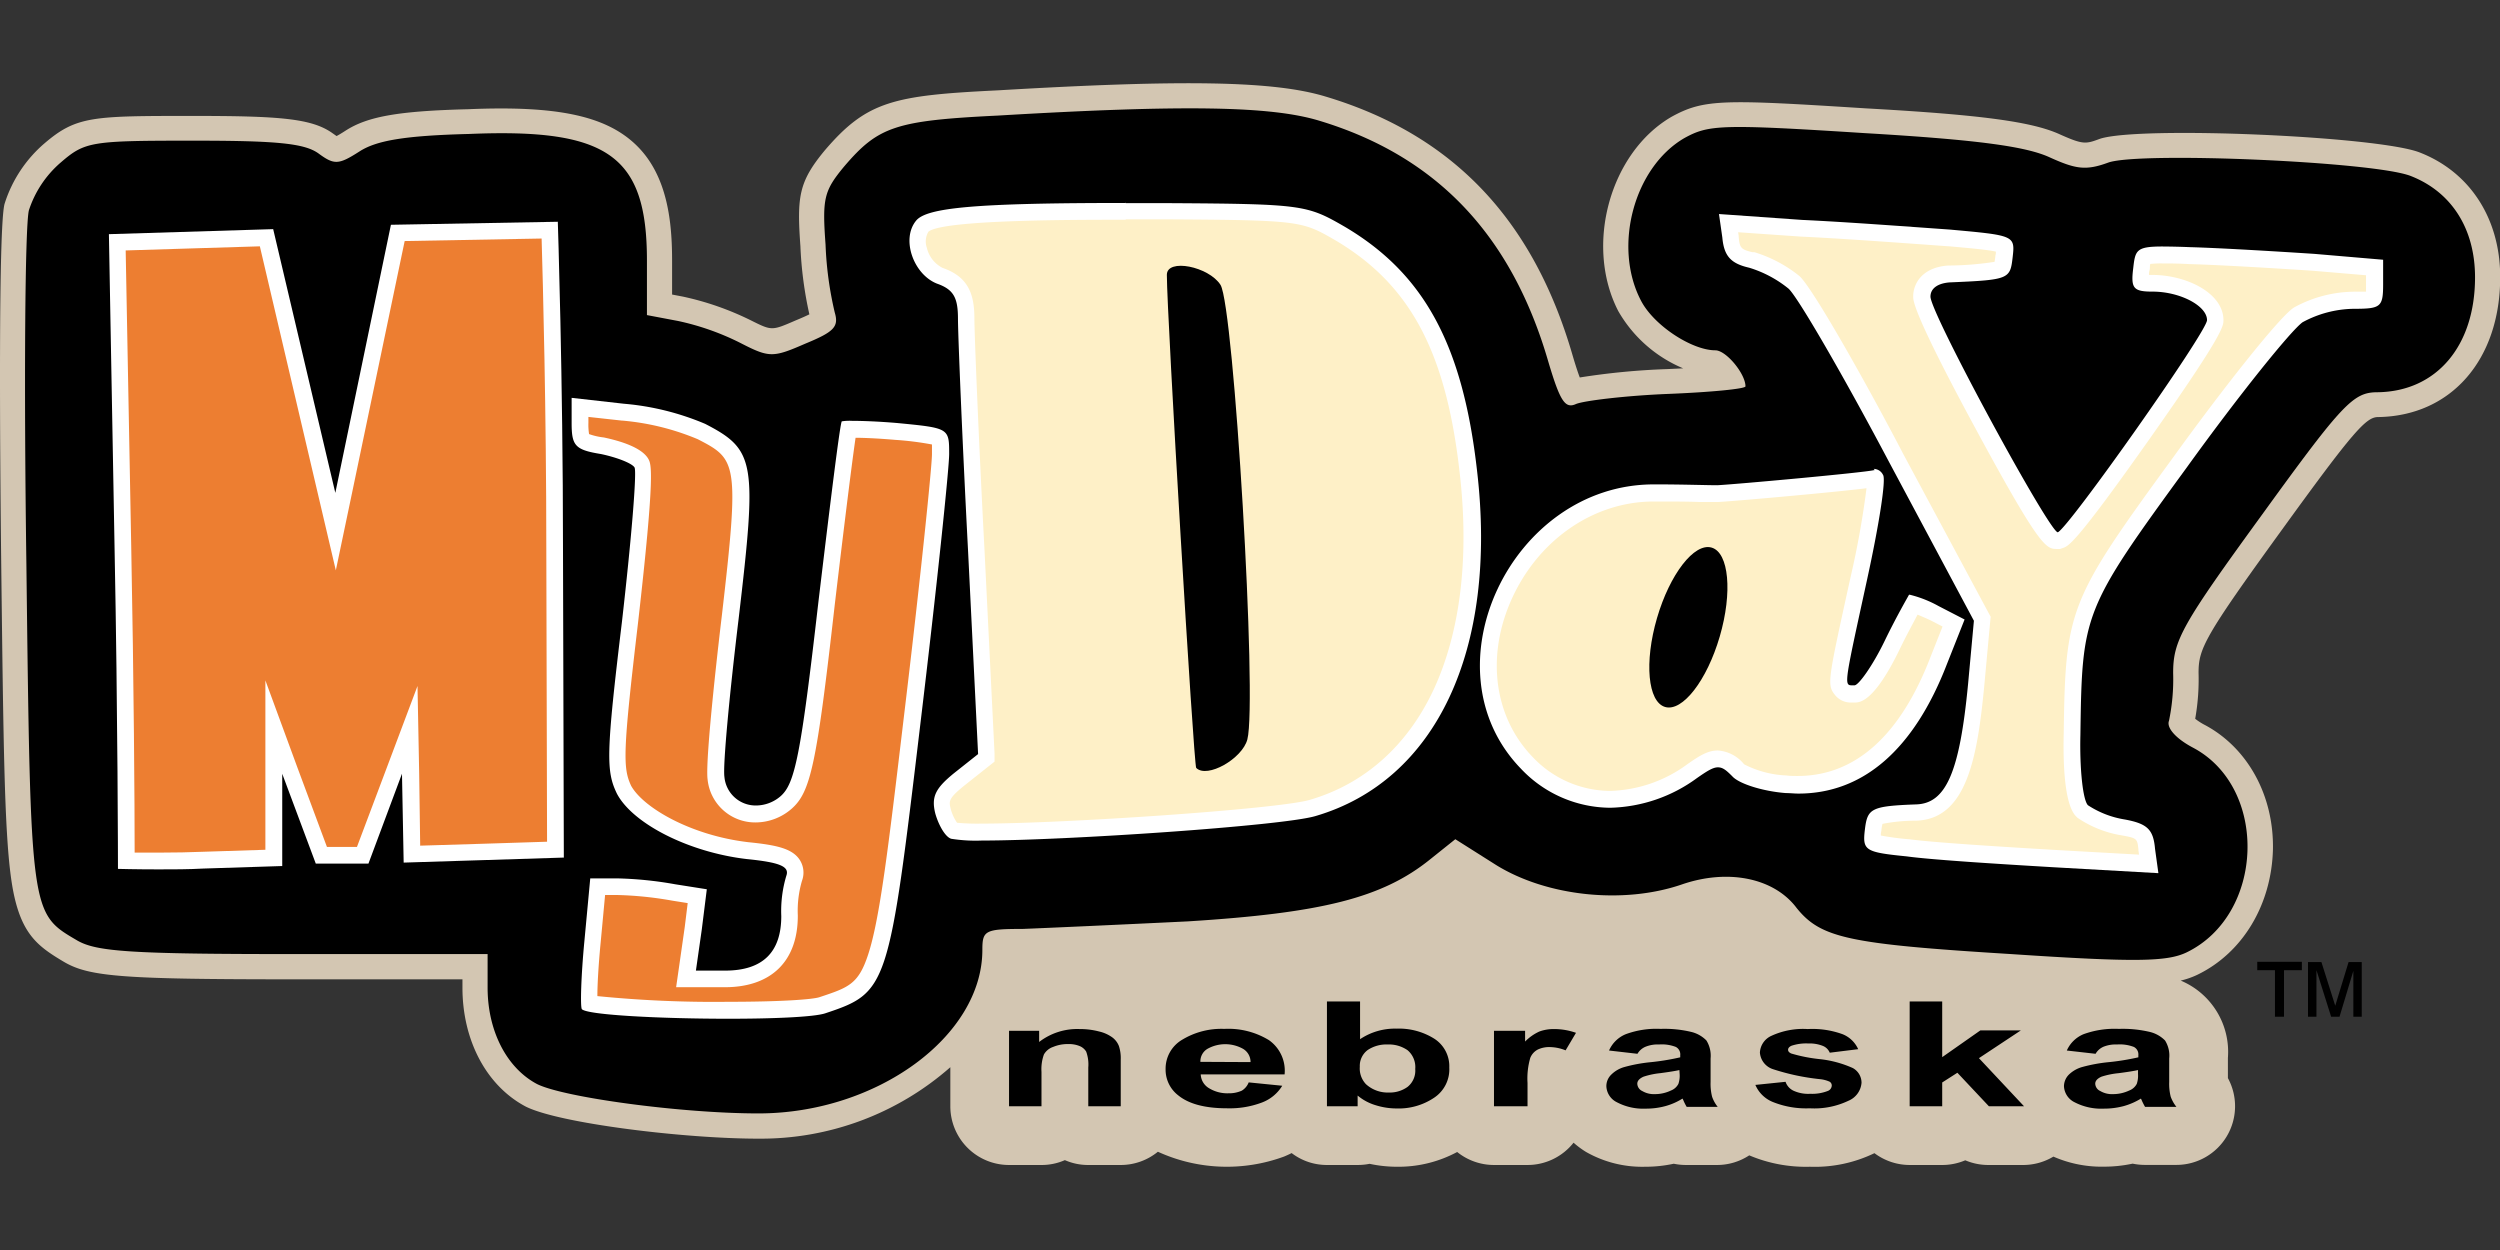
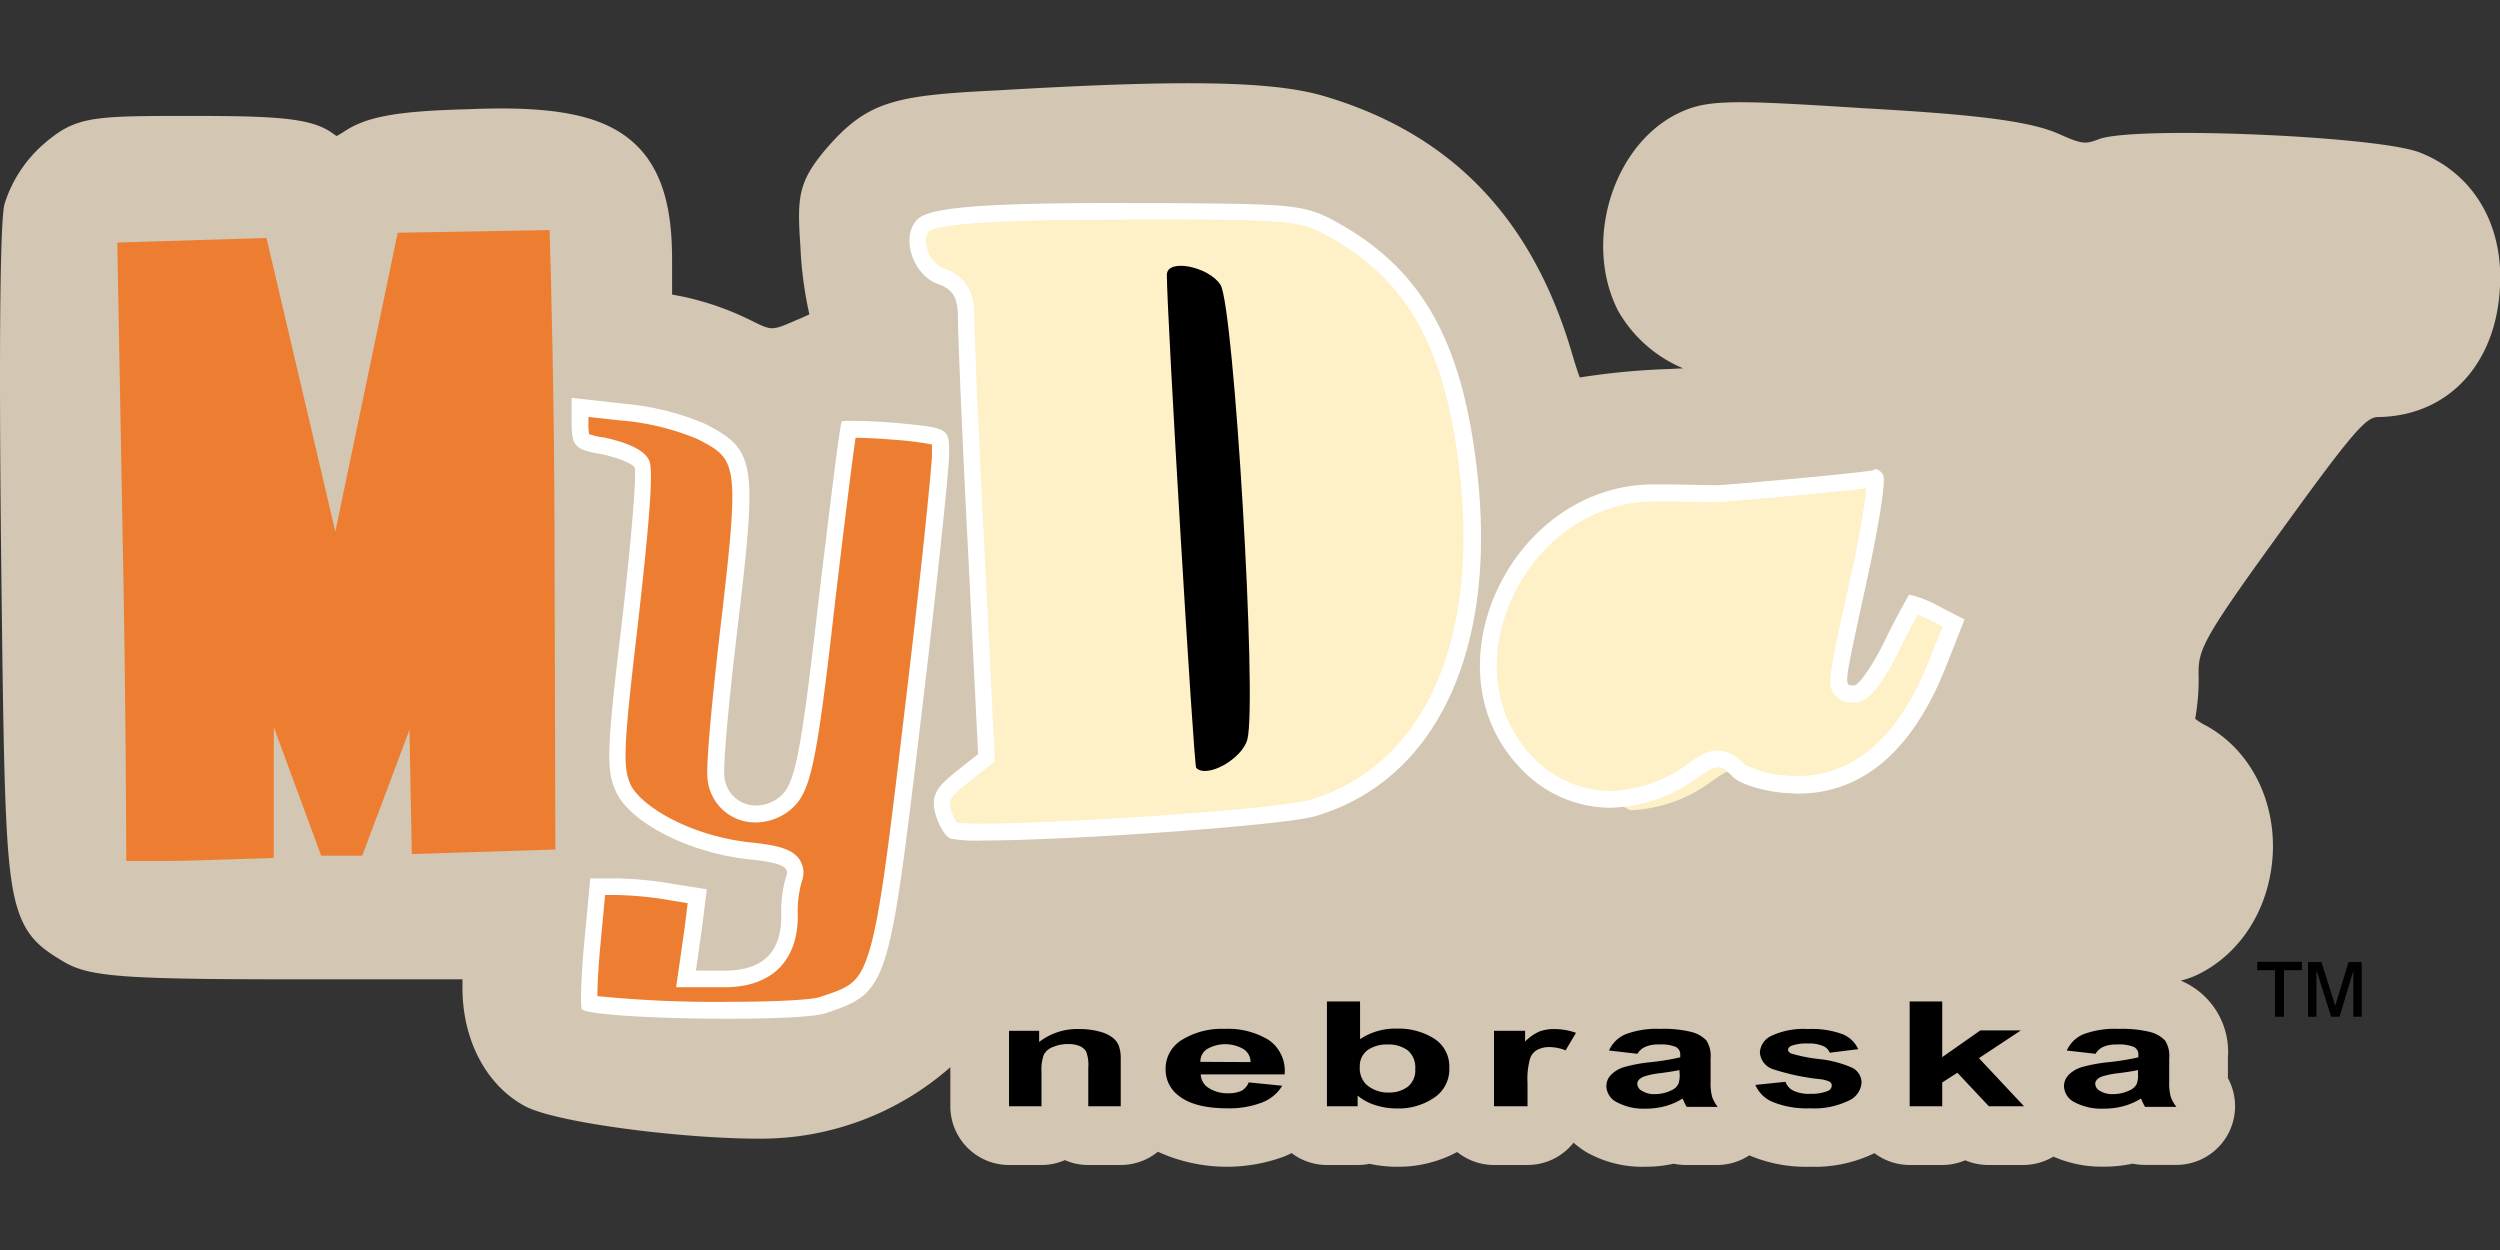
<svg xmlns="http://www.w3.org/2000/svg" viewBox="0 0 529.17 264.58">
  <rect x="0" y="0" width="529.17" height="264.58" fill="#333333" stroke="none" />
  <defs>
    <style>.cls-2{fill:#fef0c7}.cls-3{fill:#fff}.cls-4{fill:#ed7e31}</style>
  </defs>
  <g data-name="Layer 1" transform="translate(-.023 17.616) scale(1.775)">
    <path d="M288.54 8.25c-5-1.94-33.45-3.17-38.12-1.62-1.68.63-2 .7-4.7-.5-3.29-1.53-9.36-2.36-23.17-3.13-17-1.08-19.31-1.14-23.2 1C192 8.26 188.94 19.35 193 27.19a16.06 16.06 0 0 0 7.73 6.81l-1.89.09a84.41 84.41 0 0 0-10.44 1c-.21-.56-.49-1.39-.86-2.65-4.7-16.22-14.32-26.31-29.42-30.84C152-.27 141.37-.47 119 .85c-12.47.6-15.62 1.29-20.65 7.18-3.09 3.74-3.31 5.5-2.89 11.38a45.72 45.72 0 0 0 1.07 8.15c-.34.17-.87.41-1.67.74-2.81 1.22-2.81 1.22-5.26 0a34.64 34.64 0 0 0-8.18-2.86l-1.26-.24v-4c0-4.53-.49-10.19-4.32-13.86-3.61-3.46-9.41-4.69-20-4.24-8.31.21-12 .86-14.64 2.57-.51.33-.84.52-1.05.63l-.5-.35C37.17 4.19 33.32 3.9 23.02 3.9c-12 0-13.9 0-17.76 3.32a15.71 15.71 0 0 0-4.65 7l-.06.19C-.19 17.34 0 43.8.16 57.38.41 78.27.53 88.75 1.3 94.54c.88 6.71 3 8.24 6.24 10.18l.24.14c3 1.69 7.07 2 27.28 2h20.1v1c0 6.29 2.87 11.71 7.56 14.18 4 2 18.88 3.82 27.74 3.82a34.19 34.19 0 0 0 22.88-8.52V122a7 7 0 0 0 7 7h3.87a6.87 6.87 0 0 0 2.79-.58 6.83 6.83 0 0 0 2.79.58h3.87a7 7 0 0 0 4.43-1.58 19.78 19.78 0 0 0 15.06.57c.3-.13.6-.26.89-.41a6.91 6.91 0 0 0 4.21 1.42h3.67a7.43 7.43 0 0 0 1.42-.14 15.47 15.47 0 0 0 3.25.35 14.78 14.78 0 0 0 7.19-1.76 7 7 0 0 0 4.39 1.55h4a7 7 0 0 0 5.49-2.66 10.34 10.34 0 0 0 1.48 1.1 13.52 13.52 0 0 0 7.06 1.77 15.91 15.91 0 0 0 3.41-.36 7.19 7.19 0 0 0 1.47.15h3.7a7 7 0 0 0 3.83-1.15 17.31 17.31 0 0 0 7.23 1.36 16.33 16.33 0 0 0 7.7-1.62 7 7 0 0 0 4.2 1.41h3.88a7 7 0 0 0 2.75-.56 7 7 0 0 0 2.75.56h4.19a7 7 0 0 0 3.57-1 14.31 14.31 0 0 0 6 1.2 16.35 16.35 0 0 0 3.45-.36 7.19 7.19 0 0 0 1.47.15h3.74a7 7 0 0 0 6.15-10.35v-2.42a9.21 9.21 0 0 0-5.63-9.21 9.76 9.76 0 0 0 2-.7c5.39-2.61 8.83-8.34 9-14.94.12-6.42-3-12.09-8.08-14.82a7.12 7.12 0 0 1-1.19-.76 26.93 26.93 0 0 0 .4-5.48c0-2.89.68-4.29 10-17.14 8.53-11.79 10-13.36 11.41-13.36 8.71-.13 14.56-6.84 14.56-16.7 0-6.96-3.6-12.53-9.62-14.86z" style="fill:#d3c6b2" />
-     <path d="M119.16 3.85c-12.4.6-14.4 1.3-18.5 6.1-2.4 2.9-2.6 3.8-2.2 9.3a41.76 41.76 0 0 0 1.1 8.1c.5 1.7-.1 2.3-3.5 3.7-3.9 1.7-4.3 1.7-7.8-.1a30.86 30.86 0 0 0-7.4-2.6l-3.7-.7v-6.5c0-12.5-4.6-15.8-21.2-15.1-7.8.2-11.1.8-13.1 2.1-2.5 1.6-3 1.6-4.9.2-1.7-1.2-5.1-1.5-14.9-1.5-12.2 0-12.9.1-15.8 2.6a12.71 12.71 0 0 0-3.8 5.7c-.47 1.85-.6 20.7-.3 42.2.5 42.1.5 41.6 6.1 44.9 2.3 1.3 6.3 1.6 25.8 1.6h23.1v4c0 5.2 2.3 9.6 5.9 11.5 3.2 1.6 17.2 3.5 26.4 3.5 14.1 0 26.7-9.2 26.7-19.5 0-2.3.3-2.5 4.8-2.5 2.6-.1 11.5-.5 19.7-.9 16-1 23.2-2.8 28.9-7.4l3-2.4 4.9 3.1c6 3.7 15.1 4.7 22.1 2.3 5.5-1.9 11-.8 13.7 2.8 2.9 3.6 6.2 4.3 25.6 5.5 14.9 1 18.6.9 20.9-.2 9.3-4.5 9.8-19.6.8-24.4-2.1-1.1-3.2-2.4-2.9-3.2a24.29 24.29 0 0 0 .5-5.7c0-3.9 1-5.7 10.6-18.9 9.7-13.4 10.9-14.6 13.8-14.6 7-.1 11.6-5.5 11.6-13.7 0-5.8-2.8-10.2-7.7-12.1-4.4-1.7-32.1-2.9-36-1.6-2.7 1-3.9.8-7-.6-2.8-1.3-8.5-2.1-22.1-2.9-17.2-1.1-18.6-1-21.5.6-6 3.5-8.5 12.9-5.2 19.3 1.5 3 6.1 6 8.9 6 1.3 0 3.6 2.8 3.6 4.3 0 .3-4.2.7-9.2.9s-10 .8-11 1.2c-1.3.6-1.9-.3-3.3-5-4.4-15.2-13.4-24.6-27.4-28.8-5.7-1.71-15.9-1.91-38.1-.6z" />
    <path d="M117 89.26a17.34 17.34 0 0 1-3.37-.16 4.9 4.9 0 0 1-1.24-2.33c-.36-1.44-.17-2.08 1.87-3.75l3.29-2.61-1.19-24.81c-.69-13.1-1.2-25.74-1.2-27.55 0-2.62-.51-4.21-3.17-5.15a4.56 4.56 0 0 1-2.47-3.07 3.23 3.23 0 0 1 .41-2.85c1.2-1.45 10.57-1.75 24.27-1.75h5c16.16.1 16.41.24 20.6 2.66 9.2 5.43 13.64 13.64 15.31 28.35 2.41 20.7-4.71 36.08-18.59 40.13-3.9 1.14-29.52 2.89-39.52 2.89z" class="cls-2" />
    <path d="M134.2 14.23v2h5c15.9.1 16.06.19 20.09 2.52C168.15 24 172.45 32 174.07 46.38c1.18 10.11.1 19.09-3.13 26-3.13 6.65-8.23 11.18-14.74 13.08-3.81 1.11-29.28 2.83-39.17 2.83a26.27 26.27 0 0 1-2.89-.1 5.45 5.45 0 0 1-.75-1.63c-.23-.94-.28-1.25 1.51-2.72l2.9-2.3.81-.64v-1l-1.2-24.31c-.69-13.07-1.2-25.69-1.2-27.49 0-2.84-.65-5-3.8-6.08a3.61 3.61 0 0 1-1.87-2.39 2.3 2.3 0 0 1 .19-1.93c1.79-1.42 17-1.42 23.52-1.42v-2m0 0c-17.89 0-23.75.55-25 2.12-1.8 2.2-.3 6.4 2.5 7.5 2 .7 2.5 1.7 2.5 4.2 0 1.8.5 14.2 1.2 27.6l1.2 24.3-2.9 2.3c-2.2 1.8-2.7 2.8-2.2 4.8.4 1.4 1.2 2.8 1.9 3a18.54 18.54 0 0 0 3.67.21c9.89 0 35.71-1.74 39.73-2.91 14.4-4.2 21.8-19.8 19.3-41.2-1.7-15-6.3-23.5-15.8-29.1-4.5-2.6-5-2.7-21.1-2.8h-5z" class="cls-3" />
-     <path d="M245 92.5c-6.1-.36-14.55-.88-17.52-1.29-1.65-.17-3.86-.39-4.16-.76a3.72 3.72 0 0 1 0-1.33c.22-1.83.24-1.94 5.15-2.12s6.24-5.68 7.15-15.21l.73-7.9-10.21-19.16c-4.94-9.35-10.86-19.75-12.21-21a15.07 15.07 0 0 0-5.08-2.73c-1.86-.42-2.33-1-2.49-2.73l-.24-1.63 8.67.61c4.34.21 10.31.63 14.66.95l2.94.2c3.57.33 6.34.58 6.62 1a4.29 4.29 0 0 1 0 1.21c-.22 1.85-.22 1.85-6.55 2.12-2.41.17-3.26 1.5-3.26 2.7 0 1.56 5.12 11.2 7.32 15.27 7.48 13.83 8.18 13.83 8.86 13.83h.34c1.72-.58 18.48-24.38 18.48-26.25 0-2.52-4-4.4-7.5-4.4-1.05 0-1.3-.1-1.36-.15a4.19 4.19 0 0 1 0-1.53c.19-1.7.19-1.7 2.5-1.7.85 0 1.92 0 3.28.08 3.84.1 10.9.54 14.76.8l7.27.62v2c0 1-.06 1.59-.18 1.68a6.81 6.81 0 0 1-2.32.22 14.12 14.12 0 0 0-6.58 1.72h-.05c-1.59 1.13-7.88 9-14 17.53-12.45 17.06-12.69 17.67-12.89 32.47 0 .79-.15 7.78 1.19 9.12l.07.08.09.05a11.9 11.9 0 0 0 4.8 1.85c2.34.44 2.6.86 2.75 2.6l.24 1.75z" class="cls-2" />
-     <path d="m207.29 17.77 7.48.52c4.31.2 10.27.63 14.63.94l2.88.21h.08c2.58.23 4.72.42 5.66.64 0 .16 0 .31-.05.43a6.83 6.83 0 0 1-.11.79 37.23 37.23 0 0 1-5.49.44h-.05c-3.07.22-4.16 2.13-4.16 3.7 0 .49 0 2 7.44 15.75 7.76 14.35 8.42 14.35 9.74 14.35h.34l.31-.11c.69-.22 1.54-.51 10.35-13s8.82-13.47 8.82-14.17c0-3.23-4.4-5.4-8.5-5.4h-.38c0-.15 0-.34.07-.57s0-.5.09-.74a12.06 12.06 0 0 1 1.41-.06c.83 0 1.9 0 3.25.08 3.81.1 10.86.54 14.69.79l6.37.54v1.96h-1.51a15.15 15.15 0 0 0-7 1.84l-.1.06-.1.07c-1.88 1.34-8.73 10.08-14.26 17.75-12.51 17.15-12.87 18.08-13.08 33-.07 3 0 8.4 1.49 9.86l.14.14.17.12a13.05 13.05 0 0 0 5.16 2c1.72.32 1.83.34 1.95 1.7v.1l.07.49-10-.56c-6.09-.36-14.52-.88-17.45-1.28h-.07a32.42 32.42 0 0 1-3.27-.44c0-.13 0-.31.06-.53a4.79 4.79 0 0 1 .14-.86 20.72 20.72 0 0 1 4-.38c6.1-.17 7.33-7.72 8.14-16.12l.7-7.6.06-.6-.29-.53L227 44.26c-4-7.7-10.72-19.72-12.4-21.26a16 16 0 0 0-5.37-2.85H209c-1.41-.32-1.53-.55-1.65-1.83v-.11l-.05-.34M205 15.6l.4 2.8c.2 2.2 1 3.1 3.2 3.6a13.84 13.84 0 0 1 4.7 2.5c1.1 1 6.5 10.3 12 20.7l10.1 18.9-.7 7.6c-1 10.4-2.6 14.2-6.2 14.3-5.4.2-5.8.5-6.1 3s0 2.7 5 3.2c2.9.4 10.8.9 17.6 1.3l12.4.7-.4-2.9c-.2-2.3-.9-3-3.6-3.5a11.28 11.28 0 0 1-4.4-1.7c-.6-.6-1-4.3-.9-8.4.2-14.5.3-14.9 12.7-31.9 6.2-8.6 12.4-16.3 13.8-17.3a13.14 13.14 0 0 1 6.1-1.6c3.2 0 3.5-.2 3.5-2.9v-2.95l-8.2-.7c-4.6-.3-11.2-.7-14.8-.8a95.73 95.73 0 0 0-3.31-.08c-3.14 0-3.25.45-3.49 2.58-.3 2.4 0 2.8 2.3 2.8 3.3 0 6.5 1.7 6.5 3.4 0 1.4-16.6 24.9-17.8 25.3-1 0-15.18-26.11-15.18-28.1 0-1 .9-1.6 2.3-1.7 7.1-.3 7.2-.4 7.5-3s.2-2.6-7.5-3.3c-4.3-.3-12.2-.9-17.6-1.15l-9.9-.7z" class="cls-3" />
    <path d="M18.91 92.75h-3.84c0-4-.07-20-.41-37.58L14 19l17.79-.55L40 53.47l7.44-35.64 18.11-.32c.13 4.11.59 20.51.59 37.94l.1 35.93-17.12.54-.28-14.81-5.63 15h-4.9l-5.65-15.33v15.6l-8.43.27c-1.53.06-3.32.1-5.32.1z" class="cls-4" />
-     <path d="M64.6 18.52c.16 5.32.56 20.68.56 36.93l.09 35-7.55.24-7.58.23-.12-8.61-.2-10.43-3.67 9.76-3.55 9.43H39l-3.5-9.41-3.84-10.45v20.2l-7.49.24c-1.5.06-3.27.1-5.26.1h-2.84c0-5.23-.09-20.21-.41-36.62L15 19.94l16-.49 7 29.85 2.06 8.79 1.85-8.83 6.36-30.44 16.32-.3m1.94-2-19.9.36L40 48.85 32.59 17.4 13 18l.67 37.15c.4 20.5.41 38.54.41 38.54s2.13.06 4.84.06c1.68 0 3.59 0 5.35-.1l9.4-.3v-11l4 10.71h6.28l4-10.72.2 10.6 9.6-.3 9.5-.3-.1-36.9c0-20.3-.62-39-.62-39z" class="cls-3" />
    <path d="M86.83 110.59c-8.11 0-14.84-.42-16.56-.84a66.12 66.12 0 0 1 .39-7.31l.61-6.59h2.19a44.77 44.77 0 0 1 6.82.68l2.87.45-.48 3.84-.86 6h4.65c5 0 7.7-2.6 7.7-7.5a14 14 0 0 1 .56-4.52 1.76 1.76 0 0 0-.15-1.58c-.57-.92-1.94-1.35-5.41-1.7-6.49-.75-13-4-14.72-7.27-1.14-2.37-1.19-4.07.71-19.91 1.36-11.88 1.82-18.28 1.37-19-.71-1.18-4-1.92-4.65-2.06-2.71-.44-2.71-.57-2.71-2.72v-1.89l5.09.57a30.86 30.86 0 0 1 9.42 2.33c5.26 2.72 5.61 3.37 3.4 22.16-.76 6.28-2 17.38-1.7 19.17a4.72 4.72 0 0 0 4.77 4.26 5.59 5.59 0 0 0 3.57-1.35c2-1.79 2.7-5.12 4.84-23.75.72-6 2.14-17.88 2.62-20.77h.39c.55 0 2.54 0 5.31.25s4.42.43 5 .78c.25.14.29.43.29 1.93s-1.48 15.89-3.39 31.75C105 107.68 105 107.68 98 110c-1.07.36-5.47.59-11.17.59z" class="cls-4" />
    <path d="m70.16 39.79 4 .44h.06a29.9 29.9 0 0 1 9 2.22c4.66 2.41 5 2.7 2.86 21.15-.21 1.73-2 16.91-1.69 19.39a5.7 5.7 0 0 0 5.76 5.16 6.56 6.56 0 0 0 4.24-1.61c2.29-2 3-5.21 5.17-24.37.6-5.08 1.91-16 2.48-19.89.85 0 2.55.06 4.74.25a36.65 36.65 0 0 1 4.37.55v1.16c0 1.39-1.35 14.73-3.39 31.66-1.82 15.32-2.83 23.77-4.22 28-1.16 3.55-2.34 3.94-5.81 5.09-.81.27-4.57.55-10.91.55a139.79 139.79 0 0 1-15.57-.68c0-1.25.11-3.47.39-6.38l.53-5.68h1.24a42.86 42.86 0 0 1 6.73.67l1.88.3-.35 2.84-.7 4.9-.33 2.29h5.81c5.53 0 8.7-3.1 8.7-8.5v-.08a12.71 12.71 0 0 1 .5-4.11 2.8 2.8 0 0 0-.24-2.45c-.87-1.39-2.76-1.81-6.13-2.15-6.82-.79-12.53-4.09-14-6.72-1-2.13-1-4 .81-19.37 2.08-18.22 1.59-19 1.22-19.65-.8-1.34-3.32-2.11-5.3-2.53H72a7.7 7.7 0 0 1-1.74-.4 7 7 0 0 1-.08-1.32v-.76m-2-2.24v3c0 2.7.4 3.2 3.5 3.7 1.9.4 3.7 1.1 4 1.6s-.4 8.8-1.5 18.4c-1.9 15.8-1.9 17.8-.6 20.5 1.9 3.6 8.6 7 15.5 7.8 4 .4 5.1.9 4.7 2a14.66 14.66 0 0 0-.6 4.8c0 4.3-2.2 6.5-6.7 6.5H83l.7-4.9.6-4.8-3.8-.6a44.4 44.4 0 0 0-7-.7h-3.1l-.7 7.5c-.4 4.2-.5 7.8-.3 8.1.71.71 9.64 1.14 17.47 1.14 5.33 0 10.15-.2 11.53-.64 7.5-2.5 7.6-2.9 11.4-34.8 1.9-15.8 3.4-30.2 3.4-31.9 0-3.1 0-3.1-6.2-3.7-2.22-.19-4.2-.26-5.4-.26a5.8 5.8 0 0 0-1.2.06c-.2.1-1.4 9.9-2.8 21.6-2.1 18.3-2.8 21.6-4.5 23.1a4.51 4.51 0 0 1-2.92 1.11 3.74 3.74 0 0 1-3.78-3.41c-.2-1.3.6-9.8 1.7-18.9 2.2-18.7 2-20.1-4-23.2a31.6 31.6 0 0 0-9.7-2.4l-6.2-.7z" class="cls-3" />
-     <path d="M191.91 85.3A13.76 13.76 0 0 1 182 81c-4.83-5-6-12.45-3-19.53 3.26-7.73 10.36-12.73 18.07-12.73h.54c1.67 0 3.5 0 4.92.06h2.11c2-.09 16.77-1.42 18.81-1.8a.22.22 0 0 1 .18.11c.09.81-.44 4.91-2 11.87l-.32 1.48c-2.27 10.38-2.4 11-1.73 11.84a1.48 1.48 0 0 0 1.19.5h.34c1.55 0 3.84-4.49 4.5-5.87 1-2.1 2-4 2.54-4.85.49.17 1.34.51 2.43 1l2.27 1.17-1.77 4.46c-3.79 9.84-9.44 14.83-16.79 14.83-.46 0-.93 0-1.4-.06-2.78-.21-5.25-1.12-5.73-1.67a3.61 3.61 0 0 0-2.47-1.4c-.91 0-1.76.55-3.05 1.45a17.27 17.27 0 0 1-9.73 3.44z" class="cls-2" />
+     <path d="M191.91 85.3A13.76 13.76 0 0 1 182 81c-4.83-5-6-12.45-3-19.53 3.26-7.73 10.36-12.73 18.07-12.73h.54c1.67 0 3.5 0 4.92.06h2.11c2-.09 16.77-1.42 18.81-1.8a.22.22 0 0 1 .18.11c.09.81-.44 4.91-2 11.87l-.32 1.48c-2.27 10.38-2.4 11-1.73 11.84a1.48 1.48 0 0 0 1.19.5h.34c1.55 0 3.84-4.49 4.5-5.87 1-2.1 2-4 2.54-4.85.49.17 1.34.51 2.43 1l2.27 1.17-1.77 4.46c-3.79 9.84-9.44 14.83-16.79 14.83-.46 0-.93 0-1.4-.06-2.78-.21-5.25-1.12-5.73-1.67c-.91 0-1.76.55-3.05 1.45a17.27 17.27 0 0 1-9.73 3.44z" class="cls-2" />
    <path d="M222.61 48.18a105.93 105.93 0 0 1-1.9 10.64l-.33 1.49c-2.41 11-2.5 11.46-1.53 12.66a2.4 2.4 0 0 0 2 .88h.34c.57 0 2.3 0 5.4-6.43.77-1.6 1.55-3 2.09-4.05.41.17.92.39 1.53.67l1.45.75-1.44 3.64c-3.62 9.41-9 14.18-15.85 14.18-.43 0-.87 0-1.33-.06a12.11 12.11 0 0 1-5.04-1.33 4.42 4.42 0 0 0-3.13-1.65c-1.2 0-2.17.61-3.63 1.63a16.23 16.23 0 0 1-9.2 3.19 12.78 12.78 0 0 1-9.22-4c-4.52-4.64-5.58-11.68-2.75-18.39 3.11-7.36 9.84-12.12 17.15-12.12h.57c1.63 0 3.43 0 4.87.06h2.22c1.59-.07 13.75-1.14 17.86-1.66m.84-2.14h-.09c-1.2.3-16.6 1.7-18.7 1.8-1.1 0-4.3-.1-7-.1h-.57c-17 0-27.4 22-15.83 33.91a14.74 14.74 0 0 0 10.65 4.65 18.18 18.18 0 0 0 10.35-3.55c1.21-.84 1.89-1.27 2.48-1.27s1 .35 1.72 1.07c.8.9 3.7 1.8 6.4 2 .5 0 1 .06 1.48.06 7.69 0 13.77-5.21 17.72-15.46l2.1-5.3-3.1-1.6a13.85 13.85 0 0 0-3.42-1.35h-.11c-.1.2-1.5 2.6-2.9 5.5s-3.1 5.3-3.6 5.3h-.34c-.95 0-.78-.57 1.84-12.6 1.4-6.4 2.3-12 1.9-12.5a1.25 1.25 0 0 0-1.11-.71z" class="cls-3" />
    <path d="M139.16 22.85c0 4.8 3.2 58.5 3.5 58.8 1.3 1.3 5.5-1.1 6.1-3.4 1.2-4.6-1.6-51.6-3.2-54.2-1.4-2.2-6.4-3.2-6.4-1.2z" />
-     <ellipse cx="201.35" cy="64.88" rx="9.9" ry="3.9" transform="rotate(-73.74 201.35 64.879)" />
    <path d="M133.66 122h-3.87v-4.62a4.47 4.47 0 0 0-.25-1.9 1.64 1.64 0 0 0-.8-.67 3.39 3.39 0 0 0-1.34-.23 4.48 4.48 0 0 0-1.8.34 2 2 0 0 0-1.1.9 5.16 5.16 0 0 0-.29 2.08v4.1h-3.87v-9h3.59v1.33a7.43 7.43 0 0 1 4.82-1.54 8.9 8.9 0 0 1 2.33.29 4.32 4.32 0 0 1 1.61.73 2.36 2.36 0 0 1 .75 1 4.57 4.57 0 0 1 .22 1.61zM148.92 119.15l4 .4a4.82 4.82 0 0 1-2.42 2 10.87 10.87 0 0 1-4.15.69q-3.95 0-5.84-1.55a3.86 3.86 0 0 1-1.5-3.12 4 4 0 0 1 2-3.52 9 9 0 0 1 5-1.28 9.29 9.29 0 0 1 5.32 1.34 4.45 4.45 0 0 1 1.87 4.09h-10a2 2 0 0 0 1 1.65 4.18 4.18 0 0 0 2.31.6 3.74 3.74 0 0 0 1.58-.31 2 2 0 0 0 .83-.99zm.22-2.42a1.82 1.82 0 0 0-.89-1.58 4.35 4.35 0 0 0-4.25 0 1.73 1.73 0 0 0-.84 1.55zM158.25 122v-12.5h3.95v4.5a7.44 7.44 0 0 1 4.33-1.26 7.94 7.94 0 0 1 4.52 1.2 3.9 3.9 0 0 1 1.79 3.44A4.06 4.06 0 0 1 171 121a7.57 7.57 0 0 1-4.42 1.26 8.45 8.45 0 0 1-2.53-.39 6 6 0 0 1-2.14-1.15V122zm3.92-4.72a2.72 2.72 0 0 0 .73 2.08 3.85 3.85 0 0 0 2.73 1 3.64 3.64 0 0 0 2.23-.67 2.48 2.48 0 0 0 .92-2.14 2.63 2.63 0 0 0-.92-2.24 3.9 3.9 0 0 0-2.38-.68 4 4 0 0 0-2.37.66 2.36 2.36 0 0 0-.94 2.02zM182.17 122h-4v-9h3.71v1.28a5.66 5.66 0 0 1 1.71-1.2 4.94 4.94 0 0 1 1.73-.29 7.77 7.77 0 0 1 2.63.45l-1.24 2.09a5.18 5.18 0 0 0-1.87-.39 3.18 3.18 0 0 0-1.42.28 1.93 1.93 0 0 0-.92 1 8.83 8.83 0 0 0-.33 3zM195.28 115.74l-3.39-.39a3.72 3.72 0 0 1 2-1.95 10.55 10.55 0 0 1 4.15-.63 13.63 13.63 0 0 1 3.73.38 3.76 3.76 0 0 1 1.73 1 3.44 3.44 0 0 1 .5 2.15v2.8a6.33 6.33 0 0 0 .18 1.76 4 4 0 0 0 .67 1.21h-3.7a6.13 6.13 0 0 1-.36-.7 2 2 0 0 0-.14-.29 7.52 7.52 0 0 1-2.05.9 8.69 8.69 0 0 1-2.33.3 6.72 6.72 0 0 1-3.44-.76 2.23 2.23 0 0 1-1.26-1.92 1.91 1.91 0 0 1 .58-1.37 3.6 3.6 0 0 1 1.6-.92 18.57 18.57 0 0 1 3-.56 28.32 28.32 0 0 0 3.63-.59v-.24a1 1 0 0 0-.53-1 4.63 4.63 0 0 0-2-.29 3.84 3.84 0 0 0-1.56.25 2 2 0 0 0-1.01.86zm5 1.94c-.48.11-1.24.23-2.28.37a9.36 9.36 0 0 0-2 .42c-.49.22-.74.5-.74.84a1 1 0 0 0 .59.87 2.72 2.72 0 0 0 1.49.37 4.43 4.43 0 0 0 1.93-.43 1.68 1.68 0 0 0 .89-.79 3 3 0 0 0 .15-1.17zM209.34 119.45l3.6-.37a1.81 1.81 0 0 0 .94 1.06 4.19 4.19 0 0 0 2 .37 5.13 5.13 0 0 0 2.1-.34.72.72 0 0 0 .47-.64.53.53 0 0 0-.25-.46 3.73 3.73 0 0 0-1.2-.31 26.85 26.85 0 0 1-5.51-1.17 2.26 2.26 0 0 1-1.61-2 2.32 2.32 0 0 1 1.39-2 9 9 0 0 1 4.32-.8 10.53 10.53 0 0 1 4.14.61 3.43 3.43 0 0 1 1.87 1.79l-3.39.42a1.48 1.48 0 0 0-.82-.81 4.24 4.24 0 0 0-1.74-.29 5.49 5.49 0 0 0-2 .27c-.27.12-.41.29-.41.48s.12.32.36.44a18.58 18.58 0 0 0 3.36.67 13 13 0 0 1 4 1.07 2 2 0 0 1 1.04 1.76 2.54 2.54 0 0 1-1.56 2.14 9.44 9.44 0 0 1-4.62.9 10.6 10.6 0 0 1-4.39-.75 3.81 3.81 0 0 1-2.09-2.04zM227.74 122v-12.5h3.88v6.64l4.55-3.19H241l-5 3.31 5.38 5.74h-4.19l-3.76-4-1.81 1.16V122zM249.91 115.74l-3.43-.39a3.76 3.76 0 0 1 2-1.95 10.83 10.83 0 0 1 4.2-.63 14 14 0 0 1 3.77.38 3.81 3.81 0 0 1 1.74 1 3.37 3.37 0 0 1 .5 2.15v2.8a6.33 6.33 0 0 0 .18 1.76 4.29 4.29 0 0 0 .68 1.21h-3.74c-.09-.16-.22-.39-.36-.7-.06-.15-.11-.24-.13-.29a7.93 7.93 0 0 1-2.07.9 9 9 0 0 1-2.36.3 6.86 6.86 0 0 1-3.48-.76 2.24 2.24 0 0 1-1.27-1.92 2 2 0 0 1 .58-1.37 3.73 3.73 0 0 1 1.62-.92 19.06 19.06 0 0 1 3-.56 28.66 28.66 0 0 0 3.67-.59v-.24a1 1 0 0 0-.54-1 4.68 4.68 0 0 0-2-.29 3.9 3.9 0 0 0-1.57.25 2 2 0 0 0-.99.86zm5.06 1.94c-.48.11-1.25.23-2.3.37a9.62 9.62 0 0 0-2.06.42c-.49.22-.74.5-.74.84a1 1 0 0 0 .6.87 2.73 2.73 0 0 0 1.5.37 4.54 4.54 0 0 0 1.95-.43 1.7 1.7 0 0 0 .9-.79 3 3 0 0 0 .15-1.17zM271.3 111.32v-5.55h-2.11v-1h5.32v1h-2.13v5.55zm3.94 0v-6.52h1.6l1.65 5.21 1.59-5.21h1.57v6.52h-1v-5.47l-1.65 5.47h-1l-1.75-5.55v5.55z" />
  </g>
  <title>MyDay at Nebraska Lottery</title>
</svg>